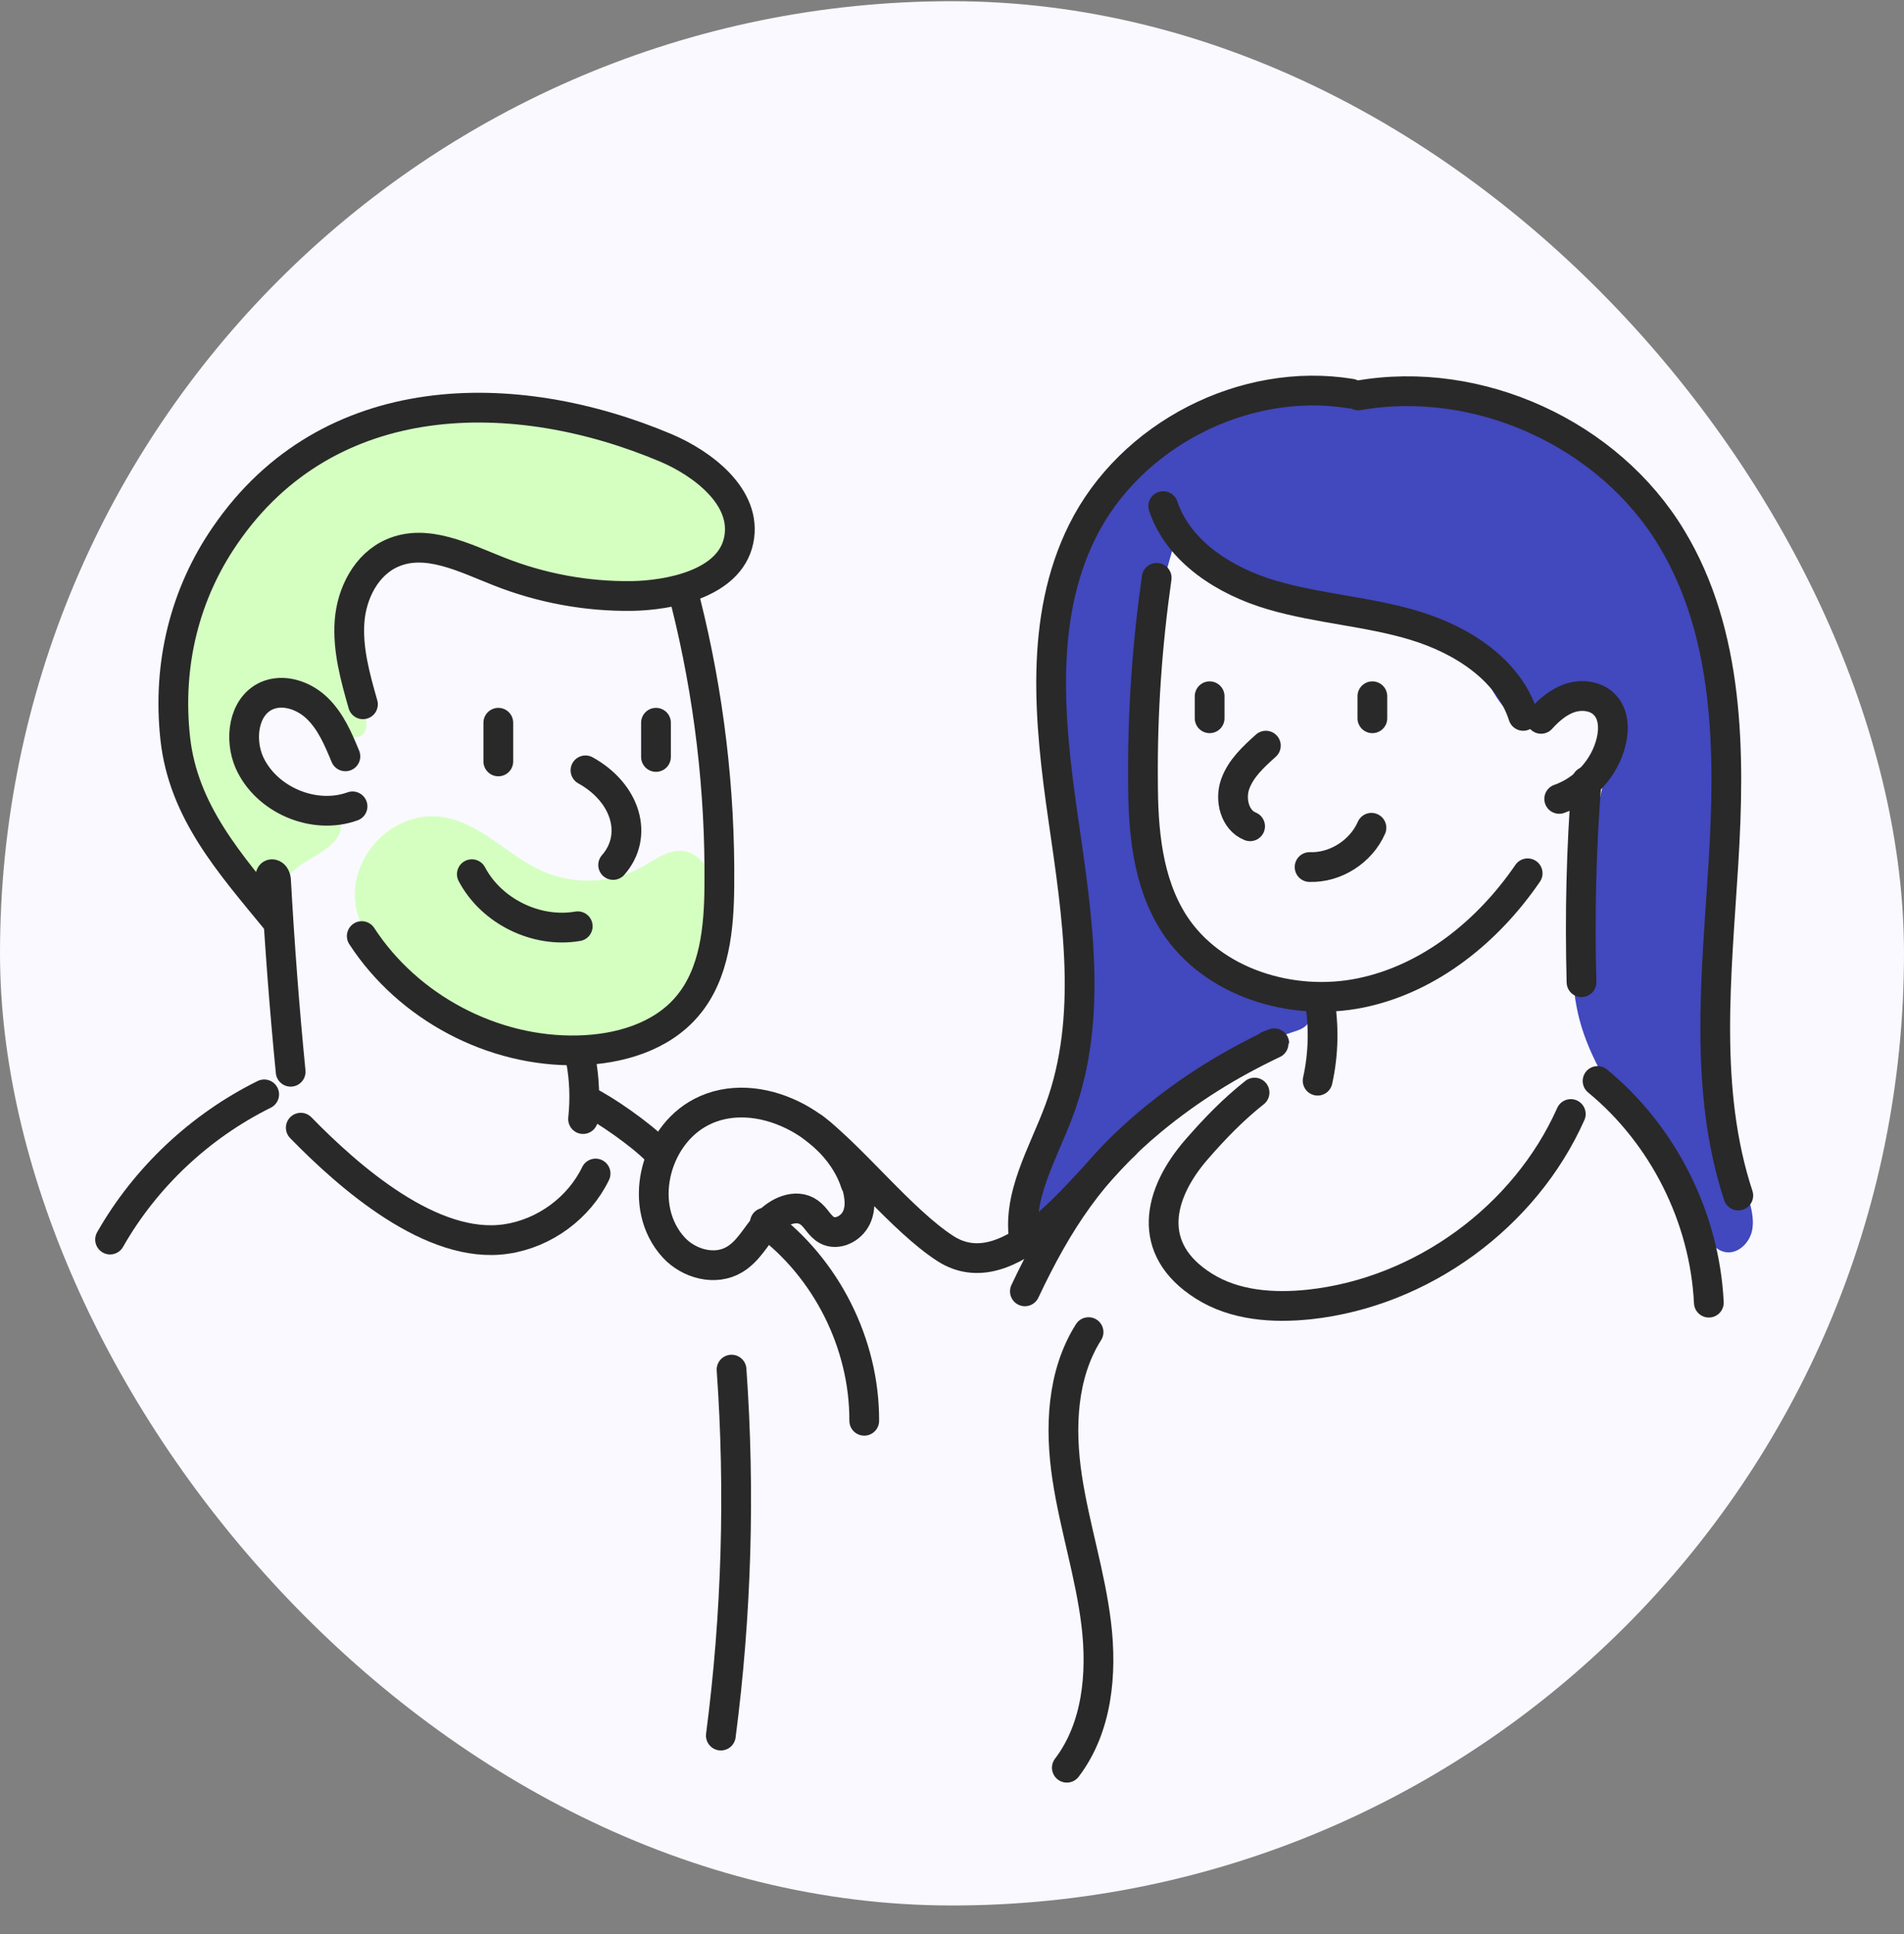
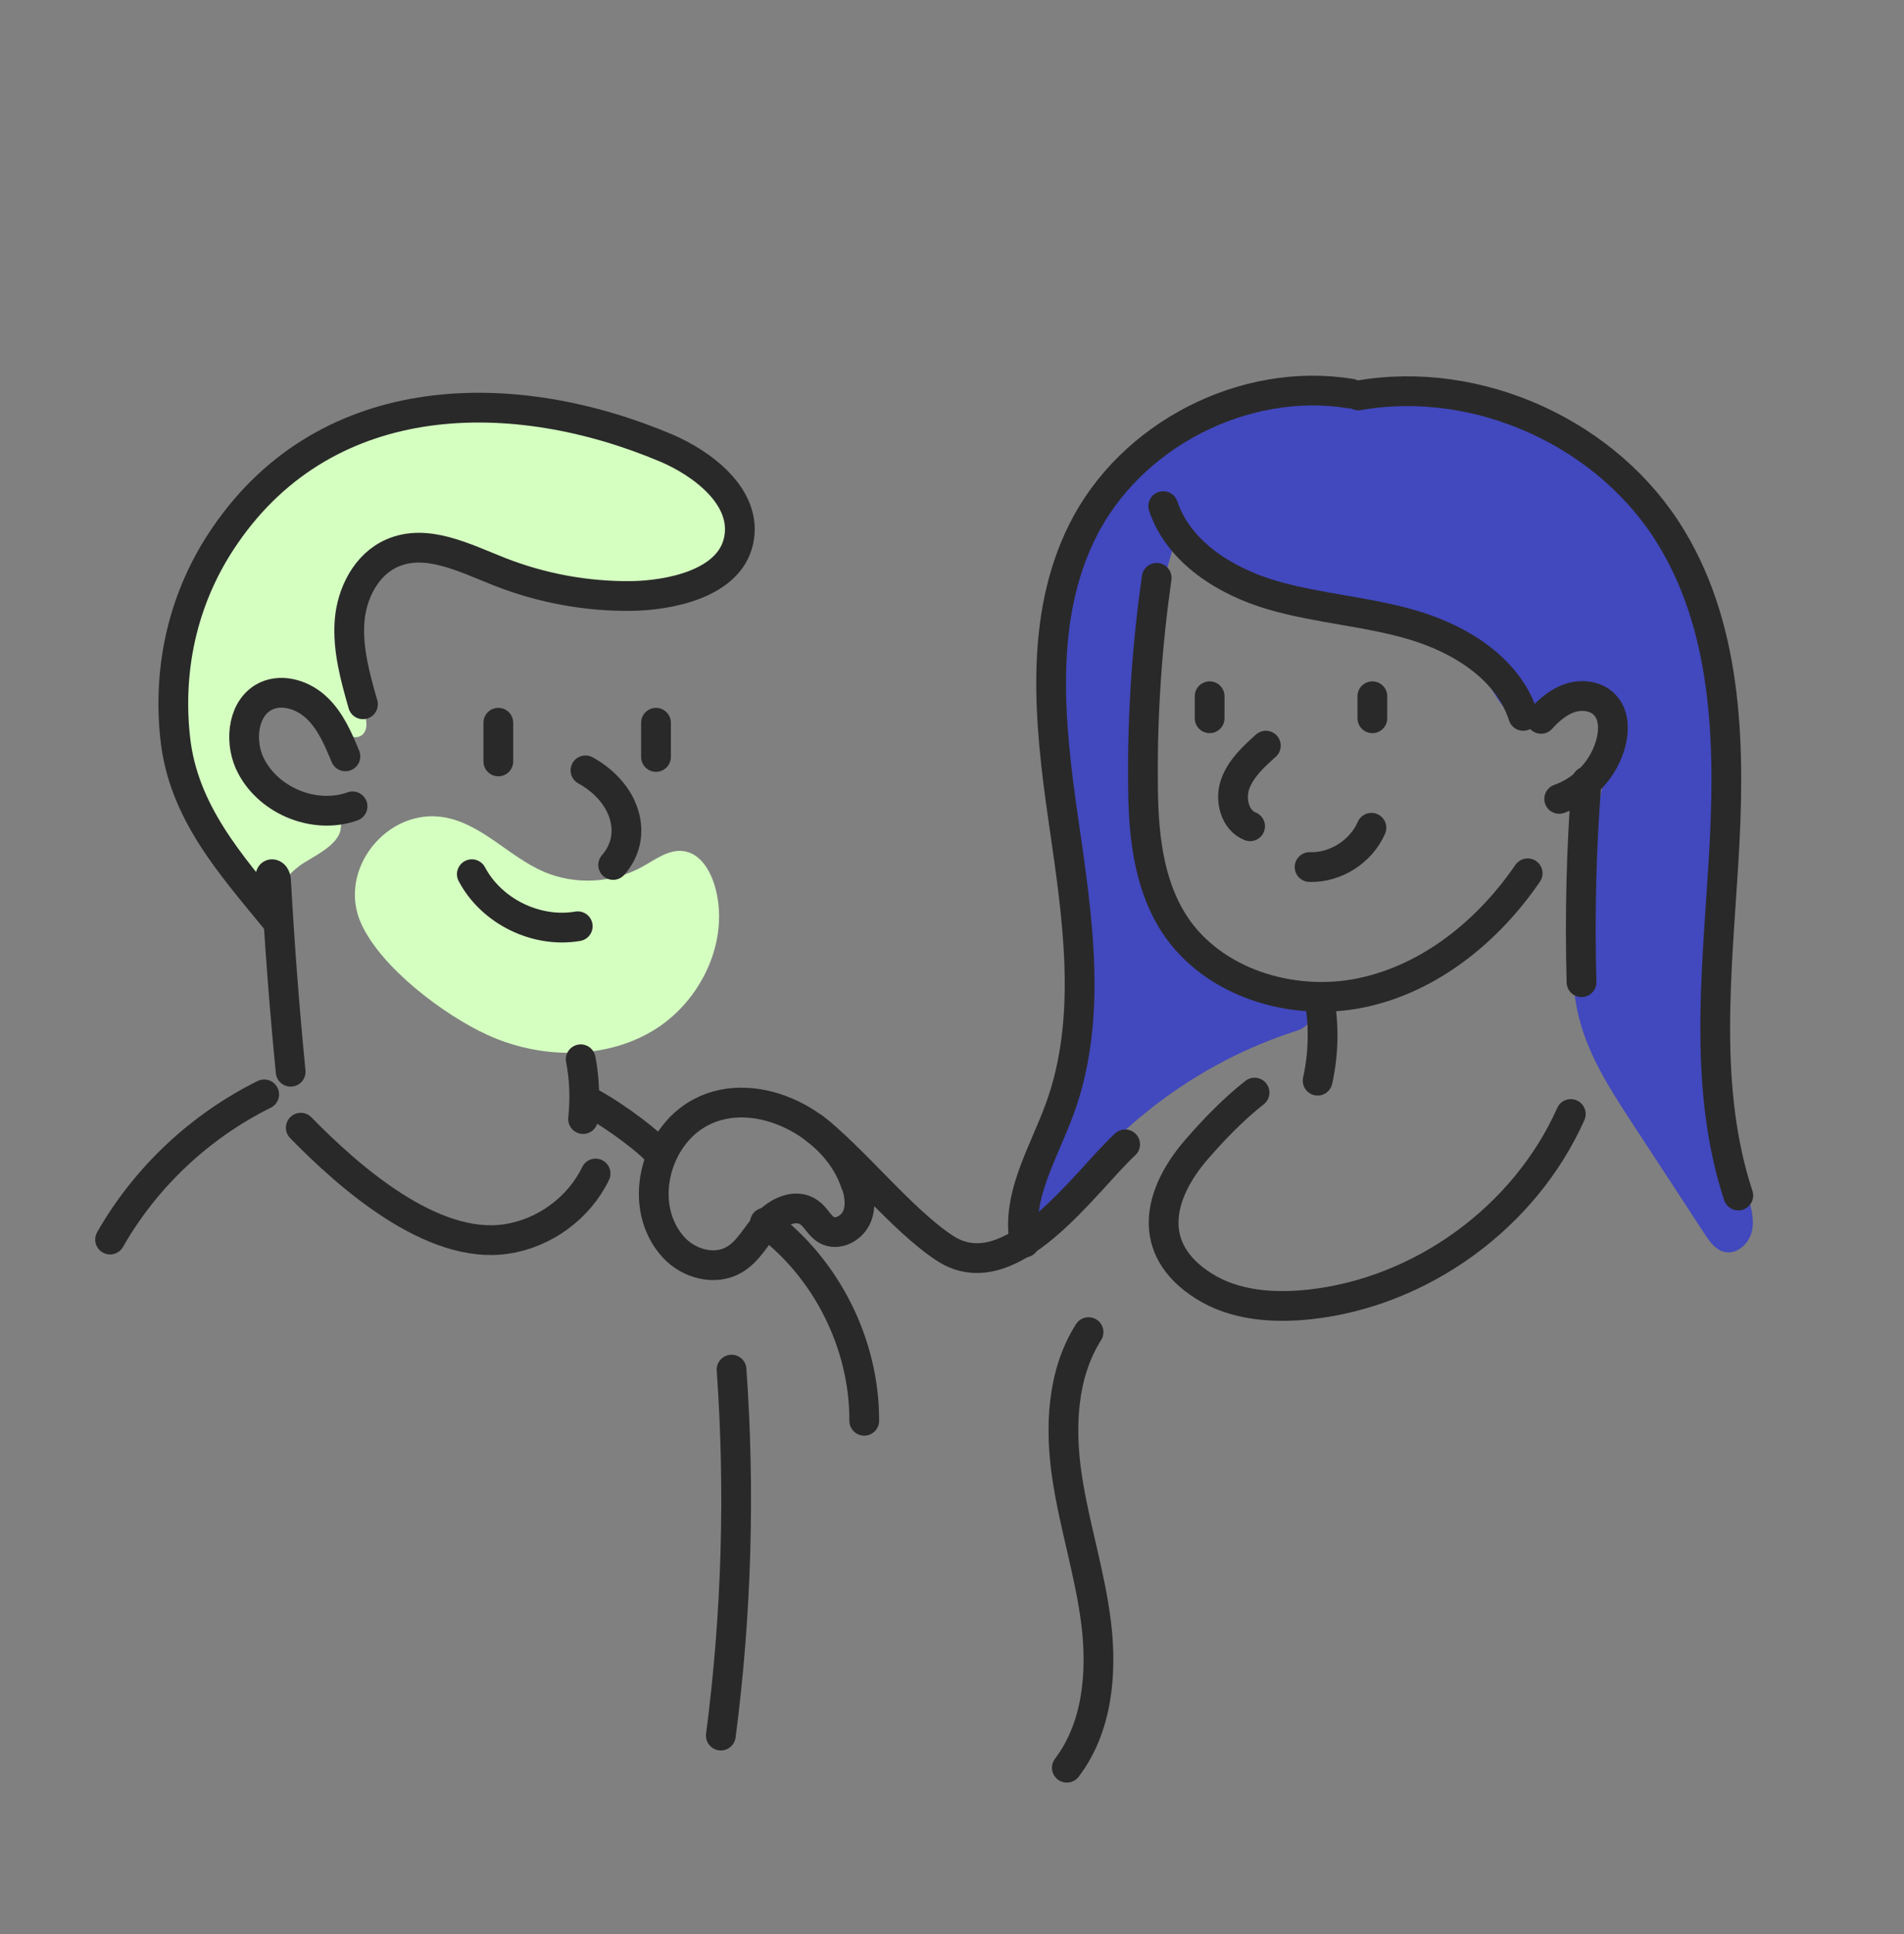
<svg xmlns="http://www.w3.org/2000/svg" fill="none" height="65" viewBox="0 0 64 65" width="64">
  <rect x="0" y="0" width="64" height="65" fill="#808080" stroke="none" />
-   <rect fill="#F9F9FF" height="64" rx="32" width="64" y="0.04" />
  <path d="M55.18 16.2C53.09 14.14 49.35 13.38 46.52 13.01C43.69 12.64 40.35 12.78 38.26 14.99C36.58 16.76 35.84 19.24 35.67 21.67C35.5 24.1 35.85 26.53 36.08 28.96C36.31 31.39 36.4 33.88 35.73 36.22C35.23 37.98 34.3 39.82 34.9 41.56C36.8 38.35 39.89 35.86 43.44 34.69C43.64 34.63 43.85 34.56 43.97 34.39C44.25 34.03 43.92 33.49 43.49 33.33C43.06 33.17 42.6 33.27 42.15 33.24C41 33.18 39.99 32.38 39.41 31.38C38.83 30.38 38.63 29.22 38.51 28.08C38.16 24.6 38.55 21.04 39.65 17.71C40.39 19.49 42.61 20.05 44.53 20.28C46.45 20.51 48.64 20.8 49.71 22.4C50 22.84 50.19 23.35 50.54 23.75C50.89 24.15 51.51 24.38 51.95 24.09C52.18 23.94 52.32 23.66 52.55 23.52C53.05 23.21 53.74 23.65 53.92 24.21C54.31 25.47 53.52 27.65 53.29 28.92C52.96 30.68 52.63 32.49 53.09 34.26C53.43 35.56 54.18 36.7 54.91 37.82C55.7 39.03 56.5 40.24 57.29 41.46C57.47 41.73 57.67 42.02 57.99 42.08C58.41 42.16 58.8 41.78 58.89 41.37C58.98 40.96 58.85 40.53 58.73 40.12C57.82 36.97 57.43 33.67 57.55 30.4C57.67 27.13 58.32 24.17 57.57 20.86C57.18 19.13 56.43 17.45 55.17 16.21L55.18 16.2Z" fill="#4248BD" />
  <path d="M14.94 27.47C16.19 27.69 17.1 28.78 18.26 29.29C19.32 29.75 20.58 29.69 21.59 29.13C22.04 28.88 22.5 28.52 23.01 28.61C23.53 28.7 23.85 29.22 24.01 29.72C24.58 31.56 23.58 33.67 21.93 34.65C20.28 35.63 18.13 35.58 16.38 34.78C14.94 34.12 12.82 32.54 12.14 31.04C11.32 29.23 13.02 27.13 14.94 27.47Z" fill="#D5FFC1" />
  <path d="M5.99 23.03C6.12 20.1 7.64 17.2 10.25 15.41C12.26 14.03 14.77 13.37 17.2 13.57C19.34 13.75 21.79 13.82 23.48 15.32C24.42 16.15 25.1 17.52 24.59 18.67C24.2 19.55 23.22 20.04 22.27 20.12C19.95 20.32 17.45 19.65 15.38 18.65C15 18.47 14.62 18.27 14.2 18.22C13 18.06 11.92 19.15 11.66 20.33C11.4 21.51 11.78 22.73 12.21 23.87C12.32 24.15 12.4 24.53 12.16 24.71C11.85 24.93 11.48 24.56 11.26 24.25C10.95 23.82 10.56 23.43 10.07 23.22C9.58 23.01 8.97 23.04 8.57 23.39C8.15 23.75 8.04 24.36 8.13 24.91C8.37 26.42 9.49 26.66 10.65 27.15C11.23 27.39 11.56 27.05 11.45 27.87C11.37 28.43 10.48 28.8 10.08 29.09C9.68 29.38 9.31 29.84 9.39 30.33C6.93 28.46 5.87 25.73 5.99 23.03Z" fill="#D5FFC1" />
-   <path d="M12.16 31.46C13.72 33.86 16.57 35.37 19.43 35.3C20.79 35.27 22.22 34.86 23.1 33.82C24.03 32.73 24.17 31.18 24.18 29.75C24.21 26.55 23.83 23.35 23.05 20.24" stroke="#292929" stroke-linecap="round" stroke-linejoin="round" />
  <path d="M11.61 25.42C11.37 24.84 11.12 24.25 10.669 23.81C10.22 23.37 9.52 23.13 8.95 23.39C8.18 23.75 8.04 24.84 8.38 25.62C8.94 26.88 10.55 27.57 11.85 27.1" stroke="#292929" stroke-linecap="round" stroke-linejoin="round" />
  <path d="M15.86 29.38C16.52 30.63 18.03 31.37 19.42 31.13" stroke="#292929" stroke-linecap="round" stroke-linejoin="round" />
  <path d="M19.68 25.89C21.05 26.65 21.47 28.09 20.61 29.07" stroke="#292929" stroke-linecap="round" stroke-linejoin="round" />
  <path d="M16.75 24.29V25.59" stroke="#292929" stroke-linecap="round" stroke-linejoin="round" />
  <path d="M22.05 24.29V25.44" stroke="#292929" stroke-linecap="round" stroke-linejoin="round" />
  <path d="M9.28 30.92C7.74 29.04 6.16 27.29 5.89 24.81C5.62 22.33 6.21 19.96 7.57 17.99C11.04 12.93 17.3 12.9 22.4 15.06C23.55 15.55 25.14 16.68 24.83 18.16C24.52 19.64 22.46 20.01 21.24 20.03C19.72 20.05 18.2 19.77 16.78 19.21C15.61 18.75 14.33 18.08 13.18 18.59C12.31 18.97 11.82 19.94 11.75 20.88C11.68 21.82 11.94 22.76 12.2 23.67" stroke="#292929" stroke-linecap="round" stroke-linejoin="round" />
  <path d="M9.15 29.52C9.07 29.58 9.06 29.37 9.15 29.38C9.24 29.39 9.28 29.52 9.28 29.62C9.4 31.76 9.56 33.89 9.77 36.02" stroke="#292929" stroke-linecap="round" stroke-linejoin="round" />
  <path d="M19.52 35.6C19.649 36.26 19.669 36.94 19.599 37.61" stroke="#292929" stroke-linecap="round" stroke-linejoin="round" />
  <path d="M10.11 37.9C11.72 39.55 14.52 42.02 17.02 41.64C18.3 41.45 19.46 40.6 20.02 39.44" stroke="#292929" stroke-linecap="round" stroke-linejoin="round" />
  <path d="M38.88 19.42C38.56 21.67 38.4 23.95 38.42 26.23C38.42 27.89 38.56 29.64 39.47 31.05C40.75 33.02 43.41 33.85 45.74 33.37C48.07 32.89 50.03 31.28 51.35 29.35" stroke="#292929" stroke-linecap="round" stroke-linejoin="round" />
  <path d="M44.02 29.14C44.889 29.17 45.749 28.62 46.099 27.82" stroke="#292929" stroke-linecap="round" stroke-linejoin="round" />
  <path d="M51.8 24.16C52.08 23.85 52.41 23.57 52.8 23.45C53.19 23.33 53.67 23.39 53.95 23.7C54.24 24.01 54.26 24.49 54.16 24.91C53.95 25.8 53.27 26.55 52.41 26.85" stroke="#292929" stroke-linecap="round" stroke-linejoin="round" />
  <path d="M53.33 26.26C53.15 28.5 53.1 30.76 53.16 33.01" stroke="#292929" stroke-linecap="round" stroke-linejoin="round" />
  <path d="M44.35 33.57C44.51 34.48 44.49 35.42 44.29 36.32" stroke="#292929" stroke-linecap="round" stroke-linejoin="round" />
  <path d="M42.17 36.72C41.46 37.28 40.83 37.93 40.23 38.62C38.93 40.11 38.48 41.97 40.46 43.22C41.5 43.88 42.8 43.97 44.02 43.84C47.79 43.43 51.26 40.9 52.8 37.44" stroke="#292929" stroke-linecap="round" stroke-linejoin="round" />
-   <path d="M42.63 35.14C42.81 35.07 42.87 35.05 42.81 35.07C41.3 35.79 40.01 36.59 38.72 37.65C36.7 39.32 35.57 41.03 34.45 43.4" stroke="#292929" stroke-linecap="round" stroke-linejoin="round" />
  <path d="M42.55 25.06C42.14 25.43 41.71 25.82 41.52 26.35C41.33 26.88 41.51 27.57 42.02 27.77" stroke="#292929" stroke-linecap="round" stroke-linejoin="round" />
  <path d="M46.13 23.4V24.14" stroke="#292929" stroke-linecap="round" stroke-linejoin="round" />
  <path d="M40.66 23.4V24.14" stroke="#292929" stroke-linecap="round" stroke-linejoin="round" />
-   <path d="M53.7 36.33C55.91 38.15 57.3 40.92 57.44 43.78" stroke="#292929" stroke-linecap="round" stroke-linejoin="round" />
  <path d="M28.76 39.78C28.14 37.83 25.46 36.38 23.56 37.38C21.99 38.2 21.4 40.57 22.65 41.93C23.16 42.48 24.04 42.72 24.69 42.33C25.16 42.05 25.41 41.54 25.77 41.13C26.13 40.72 26.76 40.43 27.2 40.75C27.43 40.91 27.54 41.2 27.79 41.34C28.14 41.53 28.6 41.3 28.78 40.94C28.96 40.58 28.89 40.15 28.78 39.78H28.76Z" stroke="#292929" stroke-linecap="round" stroke-linejoin="round" />
  <path d="M19.72 36.99C20.36 37.3 21.55 38.14 22.05 38.65" stroke="#292929" stroke-linecap="round" stroke-linejoin="round" />
  <path d="M27.35 37.9C28.69 38.93 30.32 41.01 31.76 41.95C33.97 43.4 36.46 39.72 37.82 38.46" stroke="#292929" stroke-linecap="round" stroke-linejoin="round" />
  <path d="M8.88 36.78C6.72 37.85 4.89 39.57 3.7 41.66" stroke="#292929" stroke-linecap="round" stroke-linejoin="round" />
  <path d="M24.59 46.03C24.881 50.13 24.761 54.26 24.23 58.33" stroke="#292929" stroke-linecap="round" stroke-linejoin="round" />
  <path d="M36.59 44.77C35.69 46.191 35.62 47.99 35.87 49.651C36.12 51.31 36.65 52.92 36.85 54.59C37.05 56.261 36.88 58.071 35.86 59.41" stroke="#292929" stroke-linecap="round" stroke-linejoin="round" />
  <path d="M25.71 41.09C27.78 42.62 29.06 45.17 29.05 47.75" stroke="#292929" stroke-linecap="round" stroke-linejoin="round" />
  <path d="M45.41 13.23C41.84 12.64 37.99 14.61 36.38 17.86C34.92 20.8 35.27 24.28 35.74 27.53C36.21 30.78 36.749 34.19 35.62 37.27C35.08 38.75 34.15 40.22 34.44 41.76" stroke="#292929" stroke-linecap="round" stroke-linejoin="round" />
  <path d="M45.66 13.29C49.7 12.58 54.08 14.58 56.19 18.09C58.13 21.3 58.16 25.28 57.93 29.02C57.7 32.76 57.26 36.62 58.43 40.18" stroke="#292929" stroke-linecap="round" stroke-linejoin="round" />
  <path d="M39.1 17.01C39.62 18.56 41.19 19.54 42.76 20C44.33 20.46 46 20.55 47.57 21.03C49.14 21.51 50.7 22.5 51.2 24.06" stroke="#292929" stroke-linecap="round" stroke-linejoin="round" />
</svg>